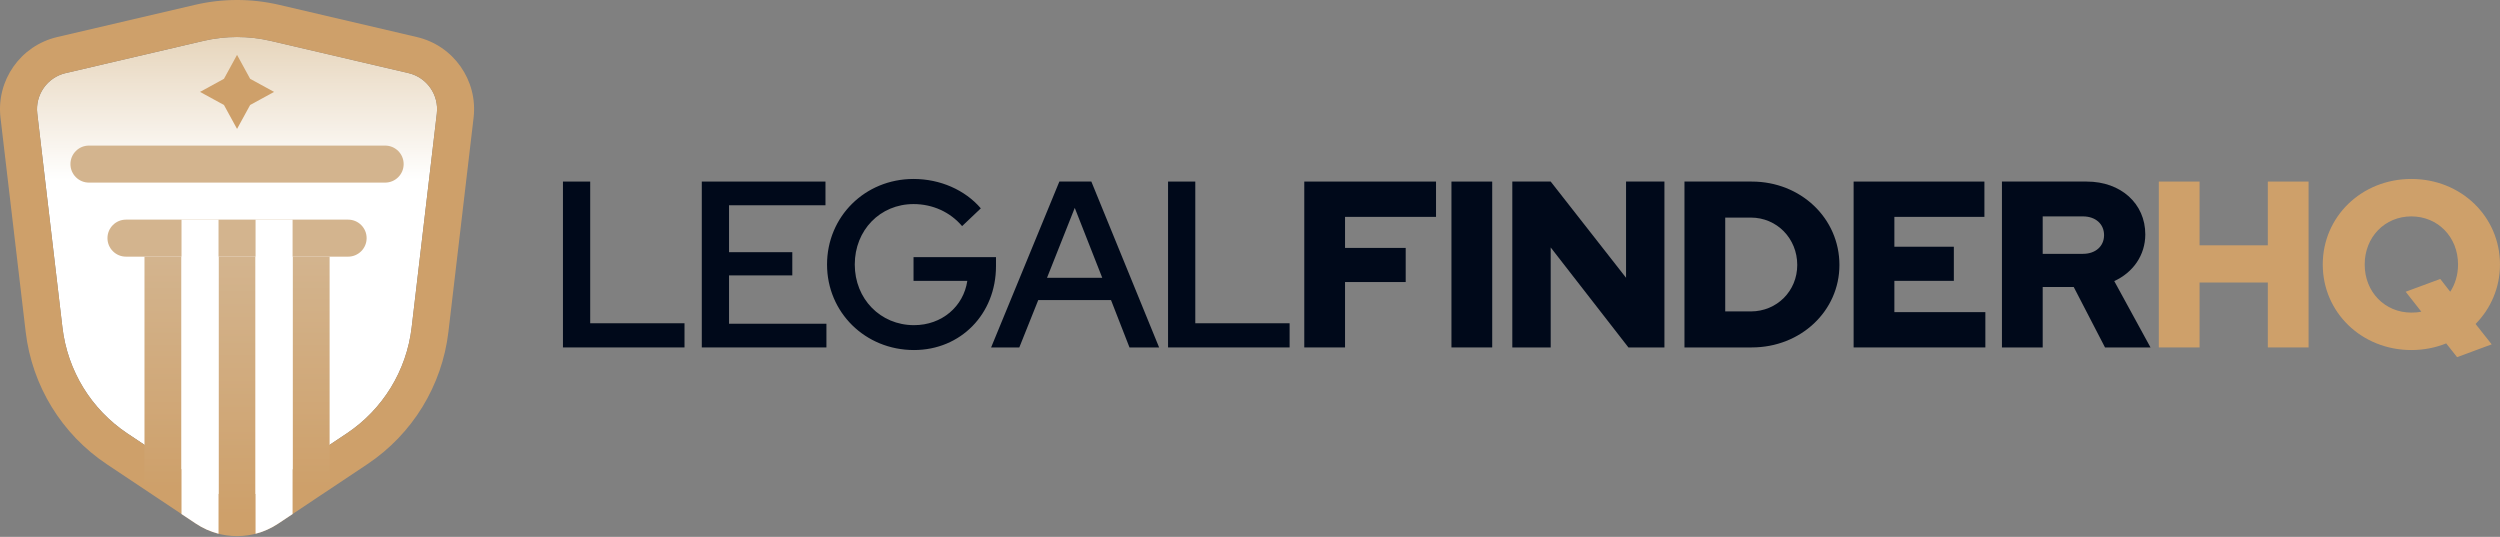
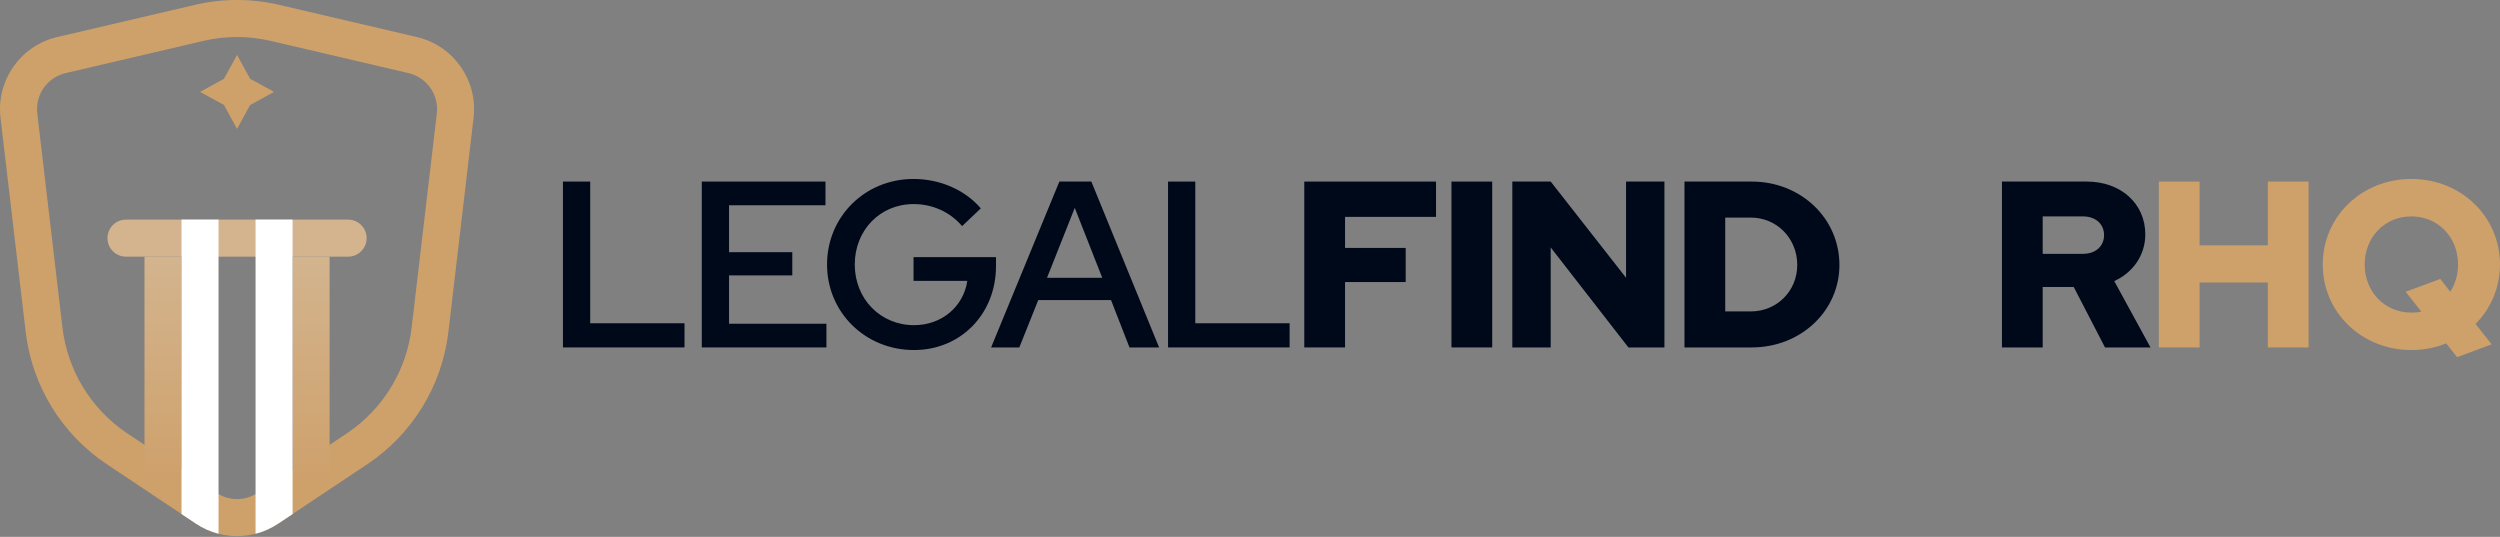
<svg xmlns="http://www.w3.org/2000/svg" width="2701" height="580" viewBox="0 0 2701 580" fill="none">
  <rect x="0" y="0" width="2701" height="580" fill="#808080" stroke="none" />
-   <path fill-rule="evenodd" clip-rule="evenodd" d="M40.279 122.603C37.903 102.389 51.082 83.614 70.9 78.981L219.686 44.2C243.643 38.6 268.57 38.6 292.527 44.2L441.312 78.981C461.131 83.614 474.31 102.389 471.934 122.603L444.741 353.857C439.263 400.444 413.617 442.28 374.588 468.299L278.295 532.495C264.859 541.452 247.354 541.452 233.918 532.495L137.625 468.299C98.596 442.28 72.95 400.443 67.472 353.857L40.279 122.603Z" fill="url(#paint0_linear_11_21)" />
  <path fill-rule="evenodd" clip-rule="evenodd" d="M61.795 40.031L210.58 5.25C240.527 -1.75 271.685 -1.75 301.632 5.25L450.417 40.031C490.054 49.297 516.413 86.848 511.66 127.274L484.467 358.528C477.62 416.762 445.563 469.057 396.776 501.582L300.482 565.777C273.61 583.692 238.602 583.692 211.73 565.777L115.437 501.582C66.65 469.057 34.593 416.761 27.745 358.528L0.553 127.274C-4.201 86.848 22.159 49.297 61.795 40.031ZM70.9 78.981C51.082 83.614 37.902 102.389 40.279 122.603L67.472 353.857C72.95 400.443 98.595 442.28 137.625 468.299L233.918 532.495C247.354 541.452 264.858 541.452 278.294 532.495L374.588 468.299C413.617 442.28 439.263 400.444 444.741 353.857L471.933 122.603C474.31 102.389 461.13 83.614 441.312 78.981L292.527 44.2C268.57 38.6 243.643 38.6 219.686 44.2L70.9 78.981Z" fill="#CEA06A" />
  <path d="M156.106 527.287L156.106 277.287L196.106 277.287L196.106 527.287L156.106 527.287Z" fill="url(#paint1_linear_11_21)" />
-   <path d="M236.106 557.287L236.106 277.287L276.106 277.287L276.106 557.287L236.106 557.287Z" fill="url(#paint2_linear_11_21)" />
  <path d="M316.106 527.287L316.106 277.287L356.106 277.287L356.106 527.287L316.106 527.287Z" fill="url(#paint3_linear_11_21)" />
  <path d="M116.106 257.287C116.106 246.241 125.061 237.287 136.106 237.287H376.106C387.152 237.287 396.106 246.241 396.106 257.287V257.287C396.106 268.333 387.152 277.287 376.106 277.287H136.106C125.061 277.287 116.106 268.333 116.106 257.287V257.287Z" fill="#D3B48E" />
-   <path d="M76.106 177.287C76.106 166.241 85.061 157.287 96.106 157.287H416.106C427.152 157.287 436.106 166.241 436.106 177.287V177.287C436.106 188.333 427.152 197.287 416.106 197.287H96.106C85.061 197.287 76.106 188.333 76.106 177.287V177.287Z" fill="#D3B48E" />
  <path d="M236.106 576.676C227.576 574.475 219.328 570.842 211.73 565.777L196.106 555.361L196.106 237.287H236.106L236.106 576.676Z" fill="white" />
  <path d="M316.106 555.361L300.482 565.777C292.885 570.842 284.637 574.475 276.106 576.676V237.287H316.106V555.361Z" fill="white" />
  <path d="M256.106 59.287L270.249 85.145L296.106 99.287L270.249 113.429L256.106 139.287L241.964 113.429L216.106 99.287L241.964 85.145L256.106 59.287Z" fill="#CEA06A" />
  <path d="M608.213 375.366V196.166H637.653V349.254H739.541V375.366H608.213Z" fill="#00091A" />
  <path d="M758.213 375.366V196.166H891.845V221.766H787.653V272.454H856.005V297.542H787.653V349.766H892.869V375.366H758.213Z" fill="#00091A" />
  <path d="M987.491 378.182C934.755 378.182 893.539 337.478 893.539 285.766C893.539 234.054 934.499 193.35 986.979 193.35C1015.65 193.35 1042.53 205.126 1059.68 225.094L1039.46 244.294C1026.4 228.934 1007.46 220.486 986.979 220.486C950.883 220.486 923.491 248.646 923.491 285.766C923.491 322.886 951.139 351.302 987.491 351.302C1017.7 351.302 1040.99 331.078 1045.09 303.43H986.979V277.83H1076.07V287.558C1076.07 339.27 1037.92 378.182 987.491 378.182Z" fill="#00091A" />
  <path d="M1070.8 375.366L1144.53 196.166H1179.09L1252.3 375.366H1220.3L1200.33 324.166H1121.74L1101.26 375.366H1070.8ZM1131.21 300.102H1190.86L1161.17 224.582L1131.21 300.102Z" fill="#00091A" />
  <path d="M1261.96 375.366V196.166H1291.4V349.254H1393.29V375.366H1261.96Z" fill="#00091A" />
  <path d="M1409.15 375.366V196.166H1551.48V234.31H1453.18V267.846H1518.71V304.71H1453.18V375.366H1409.15Z" fill="#00091A" />
  <path d="M1568.15 375.366V196.166H1612.18V375.366H1568.15Z" fill="#00091A" />
  <path d="M1633.9 375.366V196.166H1675.37L1756.78 300.102V196.166H1798.25V375.366H1759.34L1675.37 267.334V375.366H1633.9Z" fill="#00091A" />
  <path d="M1819.9 375.366V196.166H1892.6C1945.59 196.166 1987.32 235.846 1987.32 286.278C1987.32 335.942 1945.59 375.366 1892.6 375.366H1819.9ZM1863.93 336.454H1891.58C1919.74 336.454 1941.75 314.438 1941.75 286.278C1941.75 257.606 1919.74 235.078 1891.58 235.078H1863.93V336.454Z" fill="#00091A" />
-   <path d="M2002.65 375.366V196.166H2143.96V234.31H2046.68V266.566H2110.93V303.43H2046.68V337.222H2144.98V375.366H2002.65Z" fill="#00091A" />
  <path d="M2162.9 375.366V196.166H2254.54C2291.41 196.166 2317.78 219.974 2317.78 253.254C2317.78 275.782 2304.46 294.47 2284.24 303.686L2323.41 375.366H2274.26L2240.46 310.086H2206.93V375.366H2162.9ZM2206.93 274.246H2250.45C2264.02 274.246 2273.23 266.054 2273.23 254.022C2273.23 241.99 2264.02 233.798 2250.45 233.798H2206.93V274.246Z" fill="#00091A" />
  <path d="M2332.4 375.366V196.166H2376.43V265.03H2450.16V196.166H2494.19V375.366H2450.16V305.222H2376.43V375.366H2332.4Z" fill="#CEA06A" />
  <path d="M2654.65 385.862L2642.87 371.014C2631.35 375.622 2618.81 378.182 2605.24 378.182C2551.48 378.182 2509.5 337.478 2509.5 285.766C2509.5 234.054 2551.48 193.35 2605.24 193.35C2659 193.35 2700.98 234.054 2700.98 285.766C2700.98 310.854 2691 333.382 2674.62 350.022L2692.02 372.038L2654.65 385.862ZM2605.24 337.734C2608.82 337.734 2612.41 337.478 2615.99 336.71L2599.1 315.206L2636.47 301.382L2647.22 315.206C2652.6 307.014 2655.67 296.774 2655.67 285.766C2655.67 256.07 2633.91 233.798 2605.24 233.798C2576.57 233.798 2554.81 256.07 2554.81 285.766C2554.81 315.462 2576.57 337.734 2605.24 337.734Z" fill="#CEA06A" />
  <defs>
    <linearGradient id="paint0_linear_11_21" x1="256.106" y1="35.686" x2="256.106" y2="547.287" gradientUnits="userSpaceOnUse">
      <stop stop-color="#E6D4BA" />
      <stop offset="0.312" stop-color="white" />
    </linearGradient>
    <linearGradient id="paint1_linear_11_21" x1="196.106" y1="527.287" x2="196.106" y2="279.787" gradientUnits="userSpaceOnUse">
      <stop stop-color="#CEA06A" />
      <stop offset="1" stop-color="#D3B48E" />
    </linearGradient>
    <linearGradient id="paint2_linear_11_21" x1="276.106" y1="557.287" x2="276.106" y2="280.087" gradientUnits="userSpaceOnUse">
      <stop stop-color="#CEA06A" />
      <stop offset="1" stop-color="#D3B48E" />
    </linearGradient>
    <linearGradient id="paint3_linear_11_21" x1="356.106" y1="527.287" x2="356.106" y2="279.787" gradientUnits="userSpaceOnUse">
      <stop stop-color="#CEA06A" />
      <stop offset="1" stop-color="#D3B48E" />
    </linearGradient>
  </defs>
</svg>